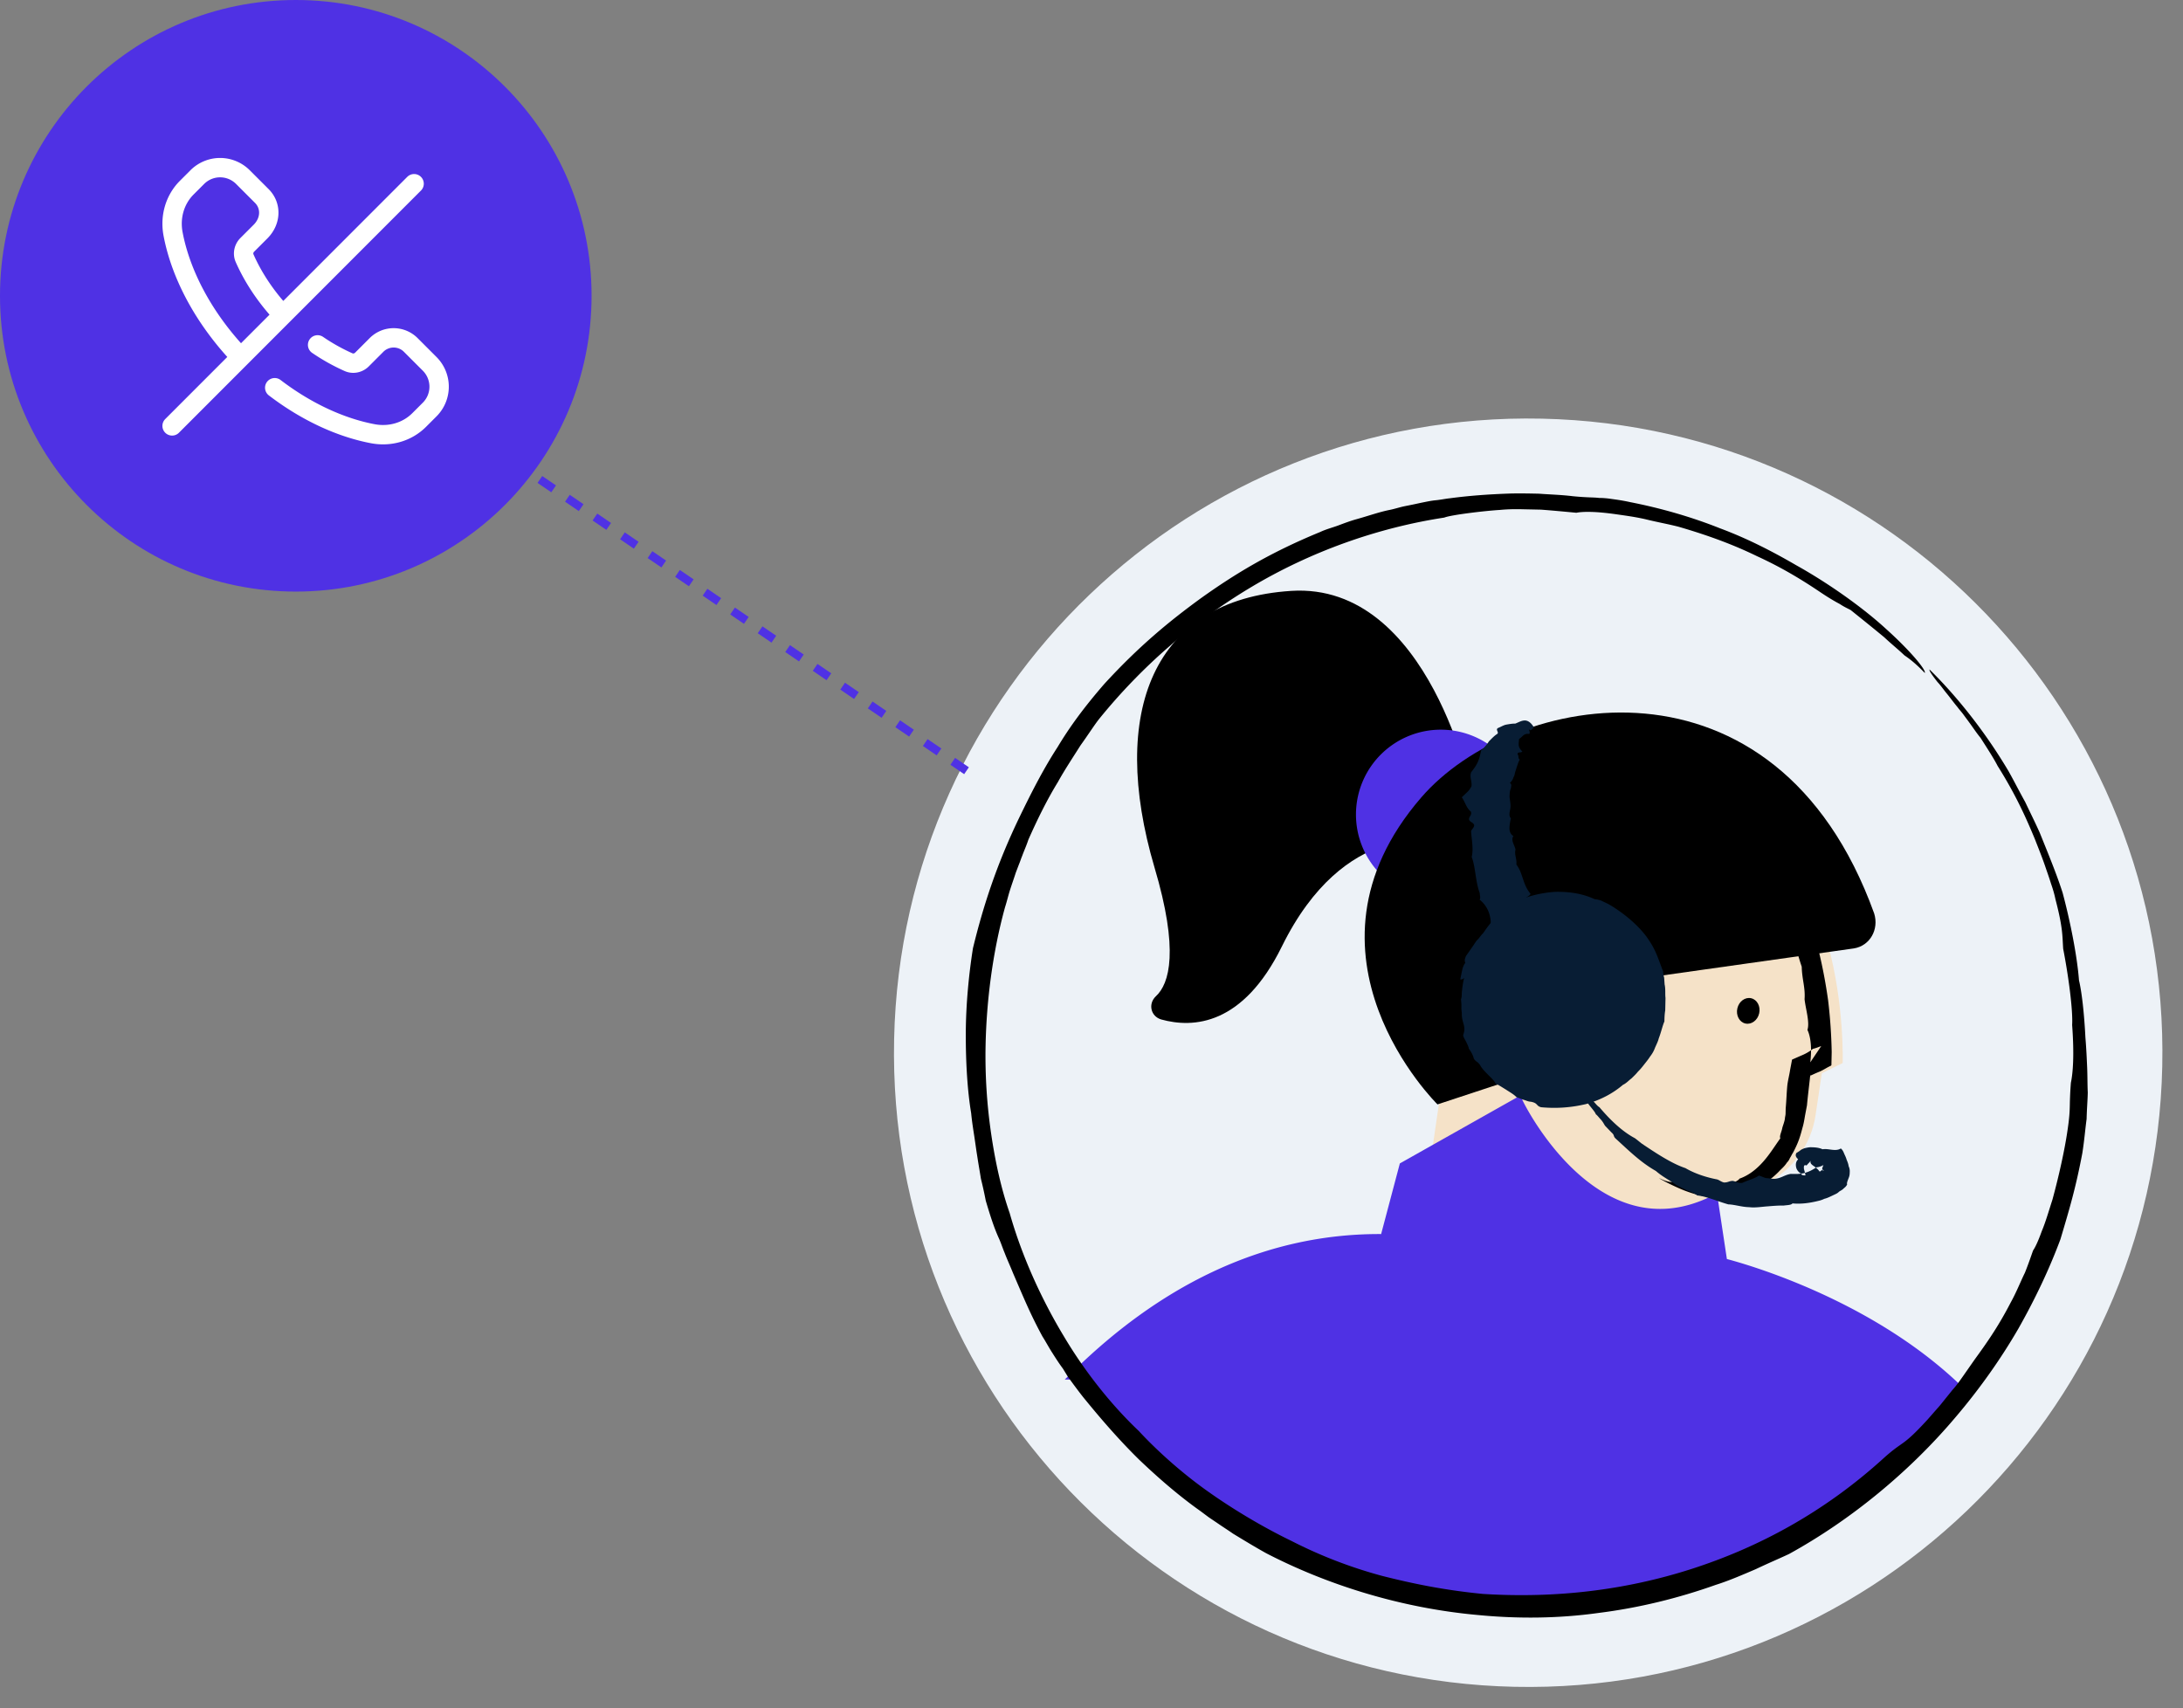
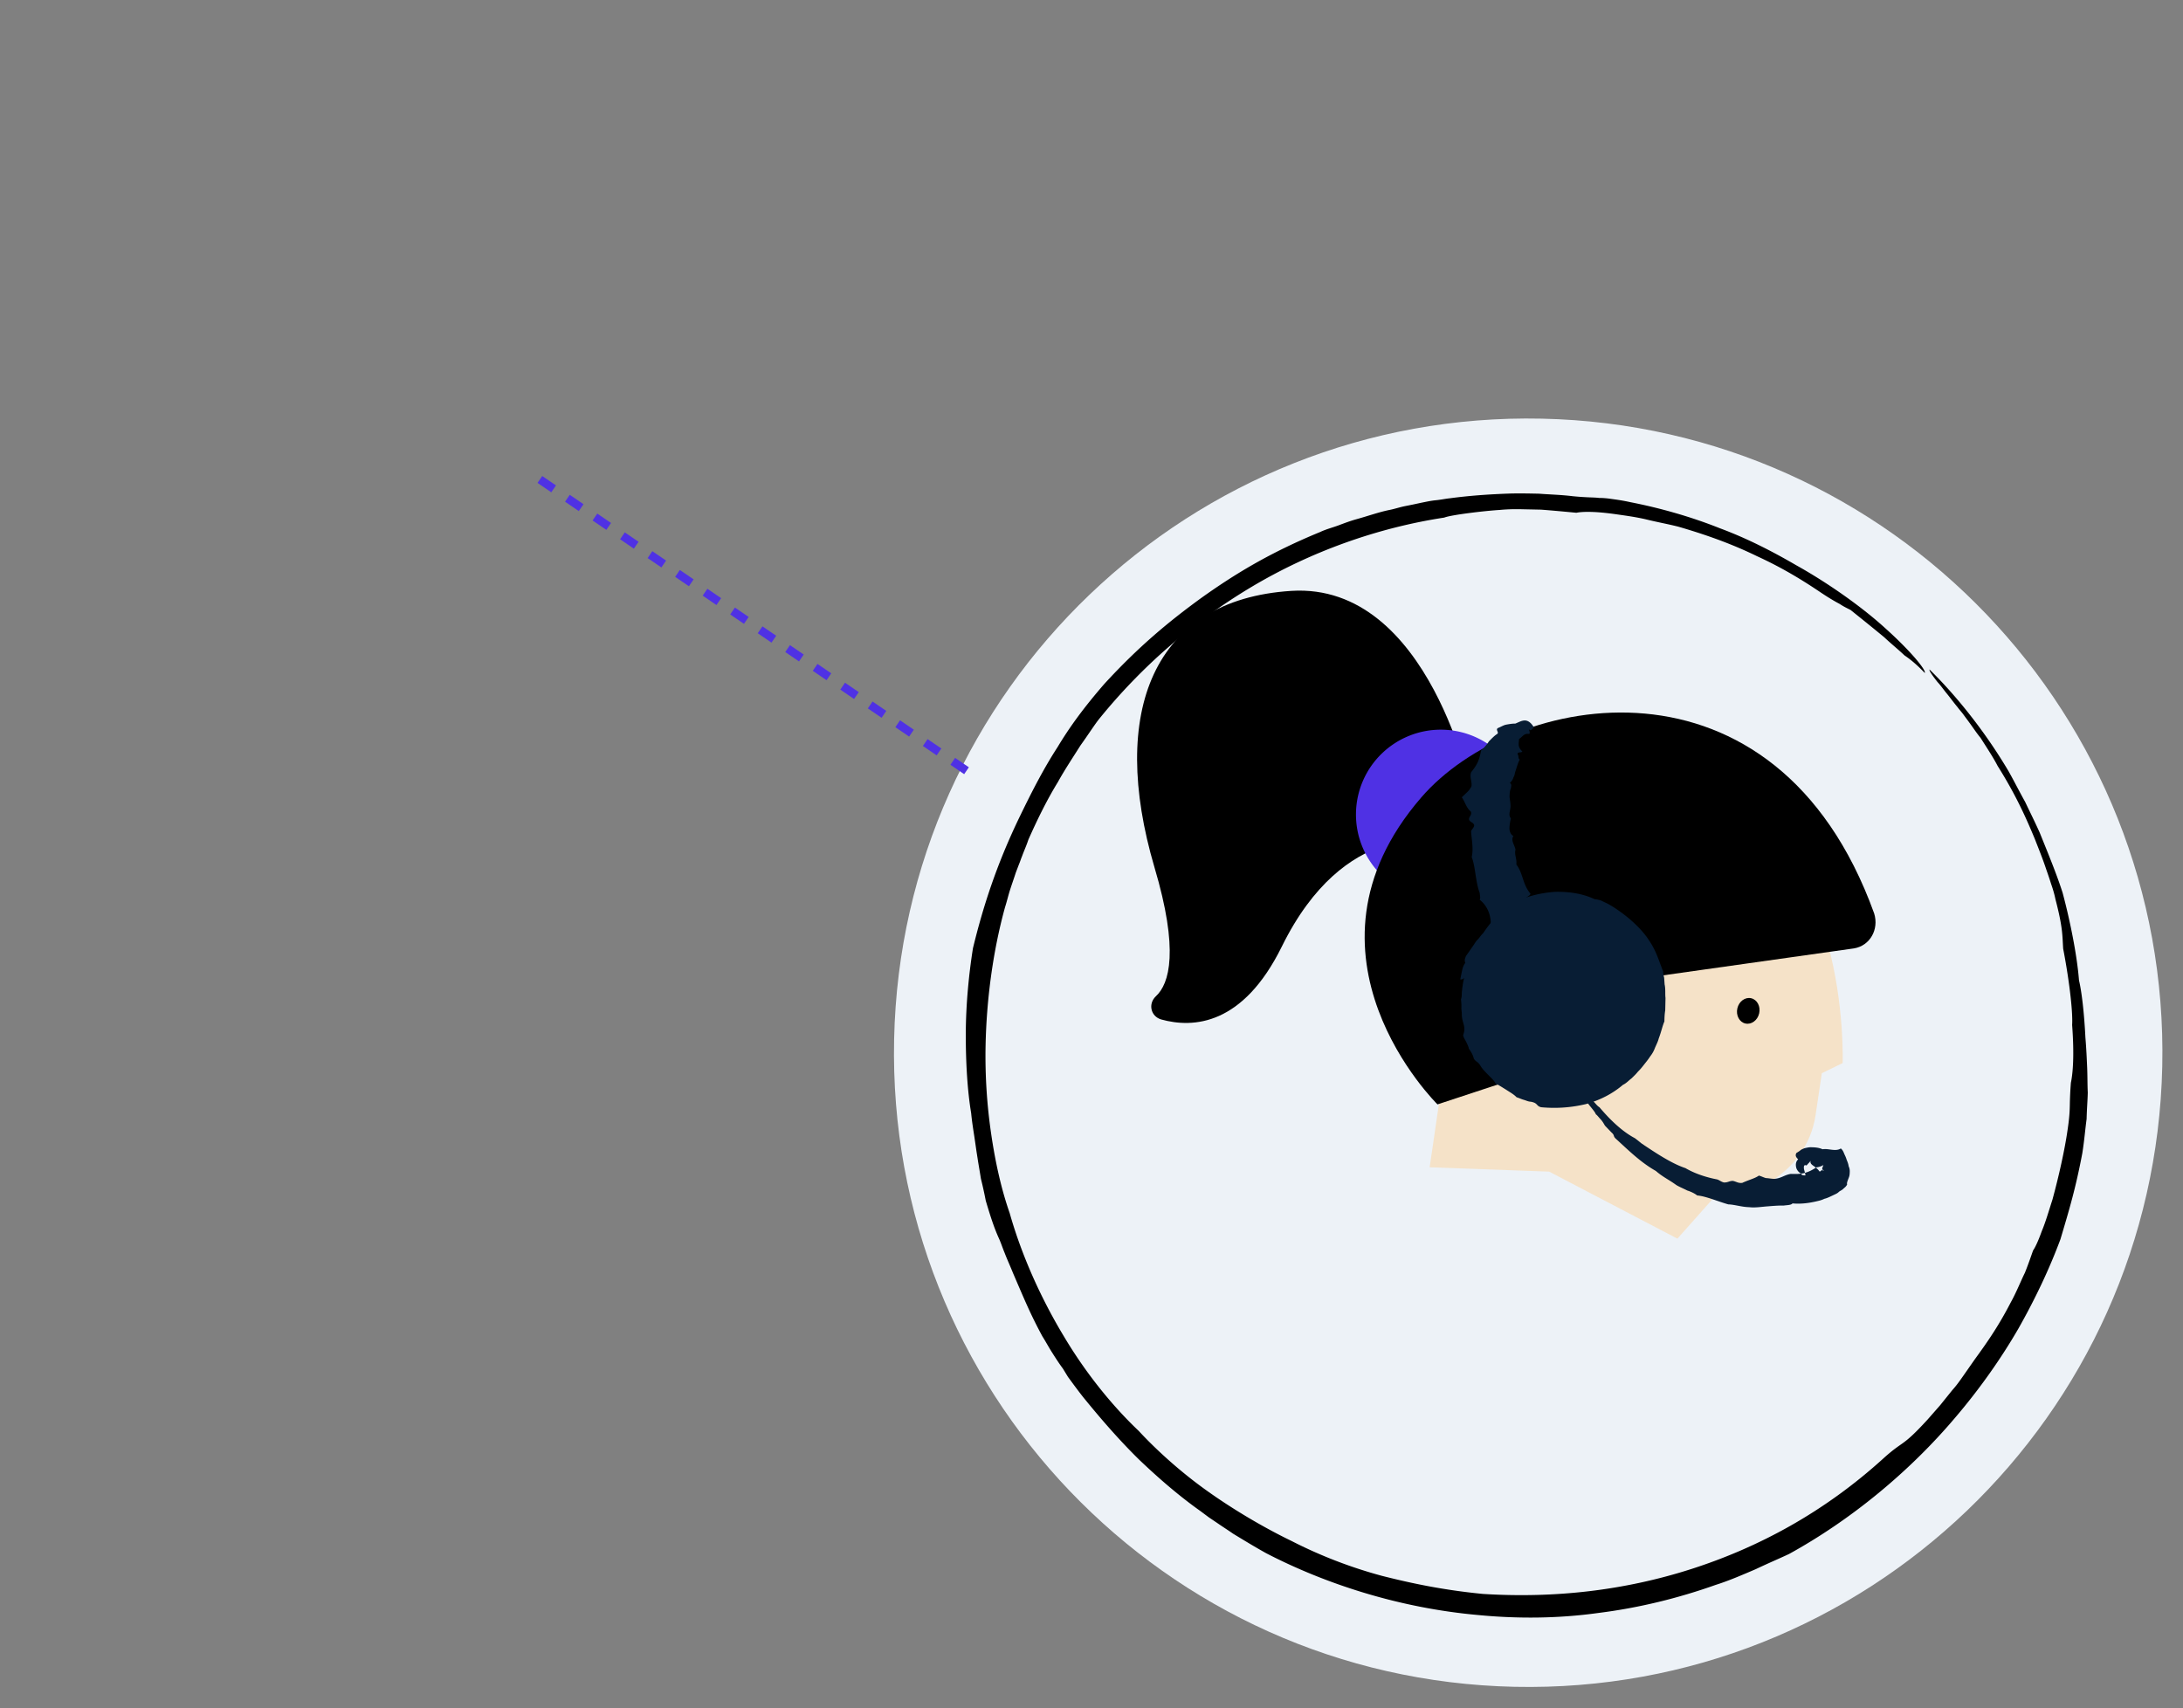
<svg xmlns="http://www.w3.org/2000/svg" width="262px" height="205px" fill="none" aria-hidden="true">
  <rect width="100%" height="100%" fill="#808080" stroke="none" />
  <defs>
    <linearGradient class="cerosgradient" data-cerosgradient="true" id="CerosGradient_idad08fdde6" gradientUnits="userSpaceOnUse" x1="50%" y1="100%" x2="50%" y2="0%">
      <stop offset="0%" stop-color="#d1d1d1" />
      <stop offset="100%" stop-color="#d1d1d1" />
    </linearGradient>
    <linearGradient />
  </defs>
  <path fill="#EDF2F7" d="M181.766 202.445c-42.028-.908-75.363-35.715-74.455-77.744.908-42.028 35.715-75.363 77.744-74.455 42.028.908 75.363 35.715 74.455 77.744-.908 42.028-35.715 75.363-77.744 74.455Z" />
  <path fill="#EDF2F7" d="M181.979 192.587c-36.584-.79-65.601-31.089-64.81-67.673.79-36.584 31.089-65.601 67.673-64.81 36.584.79 65.601 31.088 64.81 67.673-.79 36.584-31.088 65.601-67.673 64.81Z" />
  <path fill="#000" d="M154.973 70.916c-16.644 1.055-21.888 14.593-16.418 33.171 2.967 9.966 1.819 13.973.16 15.493-.939.899-.618 2.391.647 2.772 3.867 1.074 9.816.708 14.476-8.74 7.546-15.327 18.521-12.614 18.521-12.614l4.293-5.566c.071.002-5.035-25.57-21.679-24.516Z" />
  <path fill="#4F31E4" stroke="#4F31E4" stroke-miterlimit="10" stroke-width="3.536" d="M172.742 106.169a8.415 8.415 0 1 1 8.595-8.23 8.414 8.414 0 0 1-8.595 8.23Z" />
  <path fill="#F5E2C8" d="M205.885 143.523c1.05.518-4.714-1.163-3.732-.788 6.877 2.553 14.677-1.663 15.753-8.925l.745-5.006 2.502-1.219s.957-27.917-17.286-31.423l-27.135 8.679-5.147 35.253 14.346.522 15.387 8.042 4.567-5.135Z" />
-   <path fill="#000" fill-rule="evenodd" d="M199.141 141.397c-.002.071 1.677.956 3.009 1.479.982.375 2.176.755 3.449.782.705.086.567-.058 1.133-.046.92-.051 1.701-.175 2.412-.372.783-.195 1.497-.534 2.428-1.079.933-.617 1.582-1.169 2.089-1.724.289-.276.578-.553.797-.902.145-.138.291-.347.366-.558.146-.209.221-.419.367-.628.59-1.119.816-1.751 1.125-2.947.152-.491.233-.985.315-1.478l.239-1.268c.094-1.059.264-2.399.353-3.246.005-.212.079-.352.08-.423l-.074.14c.429-.203.715-.338 1.215-.539.571-.271.716-.409 1.287-.68l.073-.069.001-.071.002-.07.03-1.414a61.683 61.683 0 0 0-.431-6.234c-.368-2.625-1.003-5.963-1.999-8.955-.131-.498-.4-1.14-.534-1.497-1.005-2.568-2.57-5.43-4.156-7.304-.415-.433-.69-.793-1.175-1.298-.762-.724-1.112-.873-1.807-1.454-.418-.292-.767-.511-.976-.657-.347-.29-.976-.658-1.535-.953-.349-.22-.77-.37-1.192-.521-.21-.075-.419-.221-.63-.296l-.631-.226c-.843-.301-1.759-.463-2.463-.62 0 0 .422.151.915.233.21.075.492.152.774.158l.632.226c.351.149.632.225.842.3.28.148.491.223.631.297l1.118.59c.489.294.554.578.691.793.418.292.974.728 1.182.945.487.364.693.652.759.865.277.289.421.151.695.581.41.646 1.378 1.657 1.226 2.149.211.075.486.434.689.863.272.501.334.927.397 1.282.273.43.476.859.679 1.288.411.645-.229.773-.027 1.272 1.498 2.65 1.797 5.202 2.729 7.91.037 1.557.441 2.485.34 3.898.117 1.134.647 2.772.344 3.685.474 1 .511 2.557.341 3.897l1.315-1.952c-.357.134-.713.268-.997.332a5.746 5.746 0 0 1-1.433.818l-1.071.472-.239 1.268c-.083.564-.237 1.127-.321 1.761-.089.847-.111 1.837-.203 2.825l-.008.354-.006.282c-.004.212-.079.423-.084.635-.08.423-.229.773-.306 1.054-.081.494-.375.983-.239 1.268-.656.906-1.243 1.883-2.041 2.785-.797.903-1.733 1.66-2.874 2.06-.075.211-.645.411-.862.618-.711.197-.85.053-1.417.111-.075.211-.361.346-.716.409a7.02 7.02 0 0 1-1.275.114c-1.339-.241-2.043-.398-2.954-.771-.492-.152-.563-.154-.775-.159-.146.21-1.059-.093-1.618-.388Z" clip-rule="evenodd" />
  <path fill="#000" d="M209.478 122.838c-.724-.165-1.155-.978-.964-1.815.19-.838.932-1.383 1.655-1.218.723.165 1.155.977.964 1.815-.191.837-.932 1.383-1.655 1.218ZM222.511 113.823l-24.334 3.435-1.774 6.822c-.306 1.054-1.789.951-1.978-.114-.434-2.838-1.292-5.686-3.053-6.007-3.805-.648-7.836 5.843-3.744 9.609l-15.102 4.979s-18.285-17.936-1.963-36.822c10.955-12.706 42.561-18.813 54.373 13.906.595 1.923-.508 3.879-2.425 4.192Z" />
-   <path fill="#4F31E4" fill-rule="evenodd" stroke="#4F31E4" stroke-miterlimit="10" stroke-width="1.414" d="M205.515 144.293c-14.365 6.833-23.368-11.822-23.368-11.822l-13.533 7.63-2.31 8.72c-15.131-.256-27.38 6.906-36.772 16.039a83.932 83.932 0 0 0 6.065 7.345c25.316 26.434 67.309 27.341 93.743 2.026 2.239-2.144 4.269-4.434 6.159-6.798-11.631-11.639-28.871-15.76-28.871-15.76l-1.113-7.38Z" clip-rule="evenodd" />
  <path fill="#000" fill-rule="evenodd" d="M231.006 80.764c.218-.279-1.642-2.582-4.625-5.263-2.913-2.68-7.094-5.6-10.798-7.66-2.654-1.543-5.731-3.166-9.169-4.442-3.366-1.346-7.092-2.417-10.754-3.133-1.056-.234-1.832-.322-2.396-.405a9.497 9.497 0 0 0-1.342-.1c-.705-.086-1.343-.029-3.178-.21-1.411-.172-2.754-.2-4.025-.299-1.273-.027-2.545-.055-3.749-.01-2.406.09-4.673.253-6.943.557-.567.059-1.136.188-1.773.245-.568.058-1.136.187-1.776.315a73 73 0 0 1-1.847.384c-.639.128-1.209.328-1.849.456-1.278.255-2.561.722-3.985 1.116-.711.197-1.424.464-2.137.732-.713.267-1.495.462-2.21.8-6.066 2.486-10.295 5.083-14.246 7.897-3.88 2.816-7.553 5.85-11.682 10.357-2.466 2.847-4.142 5.145-5.61 7.588-1.536 2.372-2.864 4.89-4.492 8.25-2.887 5.949-4.483 11.078-5.648 15.862-.491 3.101-.853 6.772-.859 10.308-.006 3.536.205 6.865.644 9.491.115 1.205.304 2.27.427 3.122l.185 1.277c.061.426.124.781.186 1.206.125.781.251 1.491.375 2.272.196.782.389 1.635.58 2.629.593 1.993.992 3.204 1.531 4.418.271.572.469 1.213.738 1.855.268.713.606 1.428 1.009 2.427 1.414 3.284 2.086 4.925 3.514 7.573.41.646.75 1.289 1.161 1.935.41.645.82 1.291 1.302 1.938l.614 1.003.687.934c.482.647.963 1.294 1.445 1.871 1.999 2.448 4.138 4.899 6.424 7.141 2.356 2.243 4.786 4.347 7.364 6.171l.974.728.976.658c.627.438 1.325.877 1.952 1.315 1.327.807 2.653 1.613 3.981 2.349 7.135 3.691 15.984 6.57 25.444 7.411 4.729.456 9.61.42 14.434-.254 4.822-.603 9.586-1.773 14.077-3.374 1.495-.463 3.209-1.204 4.779-1.877 1.572-.744 3-1.35 4.001-1.823 7.301-4.016 14.428-9.803 20.09-16.541 2.831-3.334 5.385-6.957 7.442-10.519 2.059-3.634 3.764-7.275 5.041-10.713 1.068-3.584 1.83-6.114 2.628-10.34.246-1.551.346-2.893.513-4.091.026-1.202.118-2.19.139-3.18-.049-.991-.028-1.981-.075-3.043-.048-1.062-.094-2.195-.207-3.541-.148-2.974-.446-5.527-.771-6.877-.22-2.905-1.049-7.096-1.965-10.511-.729-2.279-1.737-4.705-2.744-7.203-.54-1.214-1.15-2.43-1.759-3.715-.681-1.218-1.291-2.433-1.972-3.65-2.798-4.729-6.241-9.047-9.497-12.23-.073.14.339.715.958 1.507.346.36.689.863 1.102 1.367.414.504.826 1.08 1.308 1.655.206.288.483.577.689.864.206.287.481.647.687.934.481.647.892 1.293 1.374 1.869.821 1.29 1.574 2.439 2.049 3.368 2.257 3.586 3.47 6.37 4.478 8.797.469 1.212.94 2.354 1.338 3.565.2.57.4 1.14.598 1.781.2.57.398 1.211.526 1.851.915 3.485.824 4.403.932 5.961.637 3.267 1.184 7.381 1.075 9.147.274 3.684.087 5.802-.149 6.928a43.66 43.66 0 0 0-.129 2.685c-.014.637-.031 1.414-.278 3.036-.333 2.326-1.038 5.494-1.806 8.307-.455 1.404-.837 2.74-1.284 3.791-.377 1.053-.749 1.894-1.041 2.312-.225.631-.528 1.544-.977 2.666-.517 1.05-1.041 2.383-1.704 3.571-1.55 3.008-3.008 5.027-4.32 6.838l-1.314 1.881c-.438.627-.876 1.254-1.383 1.809l-1.454 1.808-1.522 1.735c-3.115 3.398-2.811 2.415-5.264 4.625-7.142 6.494-15.013 10.709-23.062 13.294-8.048 2.584-16.414 3.535-25.031 2.995-4.659-.454-8.461-1.243-12.119-2.171a55.568 55.568 0 0 1-10.872-4.196c-3.22-1.555-6.992-3.758-10.335-6.164-3.343-2.407-6.185-5.085-7.982-7.034-2.98-2.822-6.22-6.712-8.95-11.297-2.732-4.515-5.095-9.73-6.54-14.853-.999-2.851-1.708-6.049-2.202-9.384a64.27 64.27 0 0 1-.685-10.836c.11-5.09.802-10.946 2.337-16.5.227-.703.384-1.407.611-2.109.227-.702.453-1.334.68-2.036l.375-.983c.149-.35.226-.631.375-.982.226-.631.523-1.262.75-1.964 1.115-2.522 2.298-4.901 3.545-6.925.809-1.468 1.833-3.002 2.712-4.398.948-1.323 1.753-2.579 2.261-3.204a69.02 69.02 0 0 1 18.236-15.803c7.094-4.232 15.077-7.101 23.167-8.34.856-.336 4.898-.814 6.669-.918 1.205-.115 2.124-.095 2.901-.078l2.05.044c1.271.098 2.33.192 4.236.374.284-.064.851-.123 1.7-.104.848.018 1.836.11 3.035.278 1.128.165 2.468.336 3.735.646 1.266.31 2.605.551 3.801.86 3.936 1.146 6.811 2.27 9.401 3.528 2.591 1.187 4.897 2.51 7.407 4.191 1.185.804 1.953 1.245 2.513 1.54.558.365.908.514 1.328.736.903.727 2.363 1.89 4.031 3.27.763.723 1.666 1.45 2.429 2.174.976.658 1.738 1.381 2.43 2.104Z" clip-rule="evenodd" />
  <path fill="#081D34" fill-rule="evenodd" d="M184.112 87.318c-.819-1.361-1.54-.74-2.253-.473-.353-.007-.708.056-1.063.119s-.643.269-.999.403c-.358.204.131.497-.086.705-.43.274-.721.62-1.01.898-.219.349-.51.696-.943 1.11-.238 1.198-.461 1.688-1.188 2.592-.226.632.119 1.064.034 1.698-.147.28-.293.49-.51.697l-.65.622c.412.575.538 1.285 1.095 1.721.132.428-.225.561-.232.915.063.355.558.365.621.72-.006.283-.294.49-.369.7.049.991.309 2.058.074 3.113.469 1.213.432 2.91.967 4.336-.006.283.129.568-.016.777 1.251 1.018 1.501 2.508 1.26 3.847.421.151.274.43.409.716.417.363 1.127.237 1.615.53.137.215.276.36.558.366-.219.349-.155.633-.233.985.91.444.815 1.574 1.798 1.878.932-.546.234-.985.457-1.476-.414-.504-.193-.923-.397-1.281-.065-.285.366-.558.725-.833-.137-.215-.344-.432-.197-.712-.207-.217-.203-.429.083-.564-.066-.214-.353-.008-.347-.29.15-.421-.404-.929.241-1.339-.212-.005-.349-.22-.415-.433-.065-.285.081-.494.227-.703l-.269-.642c-.206-.287.577-.483.583-.765-.966-1.153-.867-2.424-1.693-3.503.086-.705-.258-1.137-.103-1.77-.06-.497-.612-1.145-.248-1.632-.349-.22-.482-.577-.473-1 .007-.354.087-.777.166-1.129-.345-.432-.051-.92-.041-1.415.008-.354-.055-.709-.116-1.135.007-.353.016-.777.164-1.057.004-.212.152-.492-.128-.64.217-.207.363-.416.44-.697.146-.209.152-.492.227-.702.075-.21.152-.492.227-.703.076-.21.152-.492.298-.7-.278-.219-.061-.426-.269-.643.008-.353.428-.132.574-.341-.624-.58-.403-1-.392-1.494.502-.343.58-.695 1.215-.61.145-.139.008-.354-.057-.638.203.429.424.01.639-.128ZM216.689 141.069c-.062-.426-.197-.712-.193-.924.003-.141.005-.212.077-.281.072-.069.142.003.212.005.071.001.145-.139.289-.277a.975.975 0 0 0 .218-.278l-.001.07-.002.071c-.004.212.205.358.414.504.209.146.487.364.624.579.137.216.359-.275.498-.13.067.143-.005.212-.071-.002-.069-.072-.066-.213.008-.353.001-.071.073-.14.075-.211.072-.069-.287.206-.854.265-.503.342-.932.545-1.43.676-.498.131-.992.12-1.629.106-.78.125-1.143.541-1.993.594-.353-.008-.705-.086-.988-.092-.281-.077-.561-.225-.842-.301-.288.205-.644.339-1.001.473-.356.134-.713.268-.999.403-.496.06-.704-.157-1.126-.237-.424-.009-.57.2-1.065.189-.352-.078-.56-.295-.841-.371-1.268-.24-2.673-.695-3.79-1.355-1.615-.53-3.498-1.773-5.241-2.943-.278-.218-.626-.508-.835-.654-1.678-.885-3.2-2.474-4.234-3.699-.349-.22-.484-.506-.832-.796-.484-.506-.765-.582-1.18-1.016-.206-.287-.415-.433-.554-.578-.206-.287-.481-.646-.685-1.005-.689-.863-1.513-2.013-2.131-2.875 0 0 .617.933.89 1.363.549.79.754 1.148 1.167 1.652.204.358.274.431.34.644.206.288.55.719.618.862.275.36.413.504.481.647.206.288.207.217.413.504.274.431.966 1.153 1.03 1.437.14.074.346.361.554.578.276.289.411.575.548.79l.761.794c.417.363.203.429.48.718 1.664 1.521 3.049 2.895 4.866 3.924.833.726 1.534 1.024 2.439 1.68.349.22.91.444 1.33.665.491.152.911.373 1.189.592 1.059.093 2.39.688 3.726 1.07.353.008.776.088 1.198.168.423.08.846.159 1.341.17.634.085 1.415-.04 2.124-.095.708-.056 1.346-.113 1.982-.099.426-.062.921-.051 1.067-.26.988.092 1.981-.028 3.047-.288.285-.064.498-.13.784-.266.284-.064.57-.2.856-.335l.429-.203c.143-.067.286-.135.43-.273.144-.139.358-.205.503-.343.216-.208.359-.275.507-.555-.067-.214.081-.493.232-.914.075-.211.079-.423.086-.706a1.338 1.338 0 0 0-.13-.569c-.061-.425-.198-.64-.264-.854-.066-.214-.134-.357-.201-.499-.136-.286-.2-.571-.479-.789-.645.411-1.484-.032-2.194.094-.49-.223-.985-.233-1.41-.242-.212-.005-.496.06-.78.124-.143.068-.357.134-.501.272-.072.069-.215.137-.288.206-.07-.001-.072.069-.142.068-.22.349-.013.565.195.782-.145.138-.363.417-.234.985.065.285.34.644.621.721-.004.212.208.217.491.223Z" clip-rule="evenodd" />
  <path fill="#081D34" d="M186.763 131.581c-6.403-.138-11.482-5.441-11.343-11.845.138-6.403 5.441-11.481 11.844-11.343 6.404.138 11.482 5.441 11.344 11.845-.139 6.403-5.442 11.481-11.845 11.343Z" />
  <path fill="#081D34" fill-rule="evenodd" d="M175.255 117.54c.422.08.716-.409.942-1.04.147-.28.296-.63.445-.981.22-.349.369-.699.587-.977.724-.763 1.594-1.734 2.528-2.421.575-.412.224-.561.725-.833.216-.137.358-.205.574-.342.213-.066.358-.204.501-.272a6.5 6.5 0 0 1 1-.473c.713-.268 1.426-.535 2.417-.584.498-.131.924-.193 1.35-.254.212.004.425-.062.638-.057l.565.012a8.39 8.39 0 0 1 2.392.618c.281.076.491.152.773.228.21.076.422.08.631.226l.632.226c.211.075.42.221.699.369.418.292.693.651 1.039 1.013.275.359.481.646.614 1.074.837.513 1.594 1.519 2.216 2.169.411.646.332.998.532 1.568.135.286.201.499.34.644.137.215.204.358.267.713.065.284.06.496-.015.707-.005.212-.08.423-.084.635.101 1.841-.443 4.092-1.607 5.623a9.07 9.07 0 0 1-2.683 3.054 10.828 10.828 0 0 1-4 1.824c-.214.066-.497.06-.781.124-.283-.006-.497.06-.707-.015-1.21.327-2.693.225-4.028-.158a8.178 8.178 0 0 1-3.209-2.05c-.282-.076-.489-.293-.628-.438-.209-.146-.345-.361-.551-.648-.209-.146-.348-.29-.488-.364-.138-.145-.278-.218-.418-.292a1.501 1.501 0 0 1-.418-.292c-.138-.145-.278-.218-.415-.433-.273-.431-.478-.789-.687-.935-.066-.213-.129-.568-.194-.853-.064-.284-.127-.639-.121-.922a3.457 3.457 0 0 1-.398-1.211c-.066-.213-.062-.426-.128-.639l-.055-.709c-.062-.425.019-.919.029-1.343l.027-1.272c-.283-.006-.433.415-.515.908-.081.493-.095 1.13-.244 1.48.063.355.056.709.05.991-.007.283.058.567.053.779-.01.495.124.852.254 1.35.128.639-.018.848-.096 1.2.064.284.27.572.405.858.136.285.271.571.268.713.412.574.546.931.61 1.215.274.431.418.292.761.795.407.787 1.731 1.735 1.861 2.233.282.076.7.368 1.189.662.557.365.977.587 1.323.948.281.077.561.224.842.301.281.077.561.224.844.23.916.162.625.509 1.259.664 1.976.184 3.748.01 5.383-.379 1.637-.459 3.138-1.205 4.435-2.309.429-.203.72-.55 1.007-.756.289-.277.578-.553.796-.831.289-.277.507-.555.725-.833.218-.279.509-.626.728-.975.219-.278.438-.627.589-1.048.149-.351.37-.77.449-1.122.299-.772.457-1.546.68-2.037.009-.424.018-.848.1-1.341l.032-1.485c-.06-.496.023-1.06-.106-1.629l-.054-.779c-.065-.284-.129-.569-.125-.781-.47-1.142-.796-2.422-1.688-3.714-1.094-1.721-3.18-3.393-4.857-4.349-.28-.147-.63-.296-.91-.444-.281-.077-.562-.153-.774-.158-1.4-.667-3.022-.914-4.72-.88a13.86 13.86 0 0 0-4.764 1.17c-.077.281-.79.549-1.008.827-.719.55-.999.403-1.575.885.066.214-.154.563-.444.91-.291.348-.583.766-.875 1.184-.289.277-.436.556-.653.764-.217.207-.364.487-.51.696l-.438.627-.438.627c-.223.491-.155.633-.089.847-.144.138-.293.489-.372.841-.078.352-.158.774-.236 1.126Z" clip-rule="evenodd" />
  <path stroke="#4F31E4" stroke-dasharray="2 2" d="M116 92.5 64 57" />
-   <circle cx="35.5" cy="35.5" r="35.5" fill="#4F31E4" />
-   <path stroke="#fff" stroke-linecap="round" stroke-linejoin="round" stroke-width="2.324" d="M49.7 22.049 20.654 51.114M32.972 46.532c3.832 2.926 7.943 4.796 11.779 5.523 2.052.387 4.122-.212 5.557-1.646l1.26-1.26a3.874 3.874 0 0 0 0-5.479l-2.27-2.271a2.903 2.903 0 0 0-4.108 0l-1.748 1.75c-.42.42-1.058.562-1.602.322a23.512 23.512 0 0 1-3.723-2.08M33.953 37.803c-2.002-2.122-3.555-4.452-4.598-6.818-.239-.542-.1-1.18.321-1.6l1.586-1.585c1.3-1.3 1.3-3.137.165-4.272l-2.272-2.273a3.872 3.872 0 0 0-5.476 0l-1.262 1.262c-1.435 1.435-2.034 3.505-1.646 5.558.92 4.868 3.692 10.171 8.123 14.792" />
</svg>